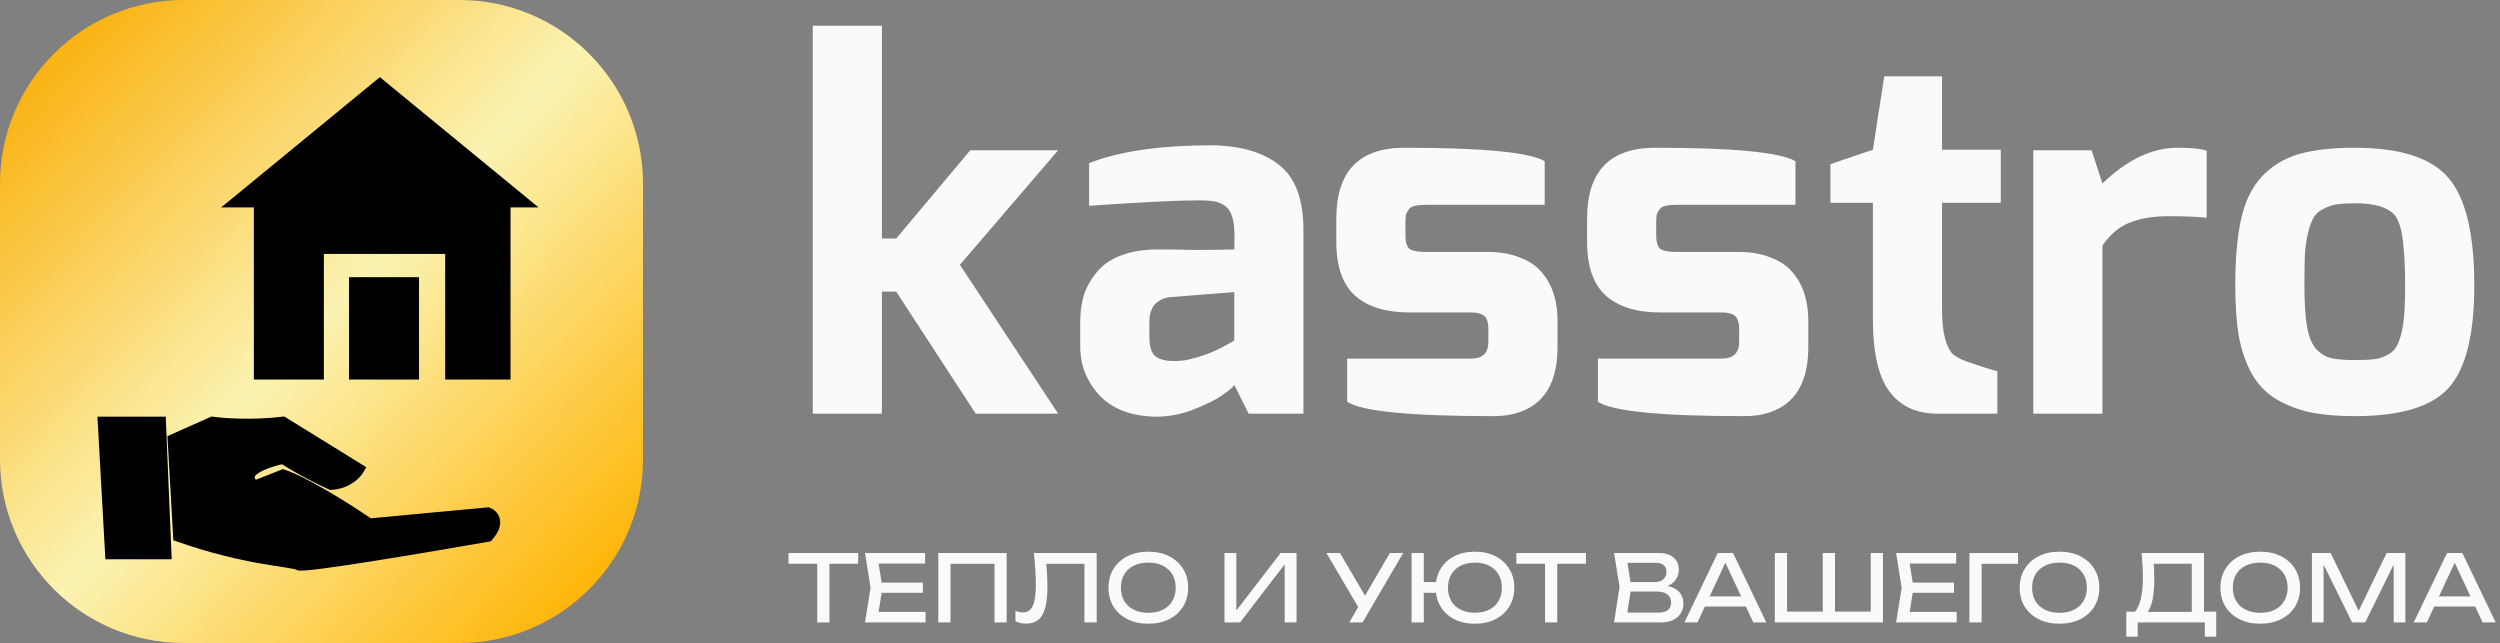
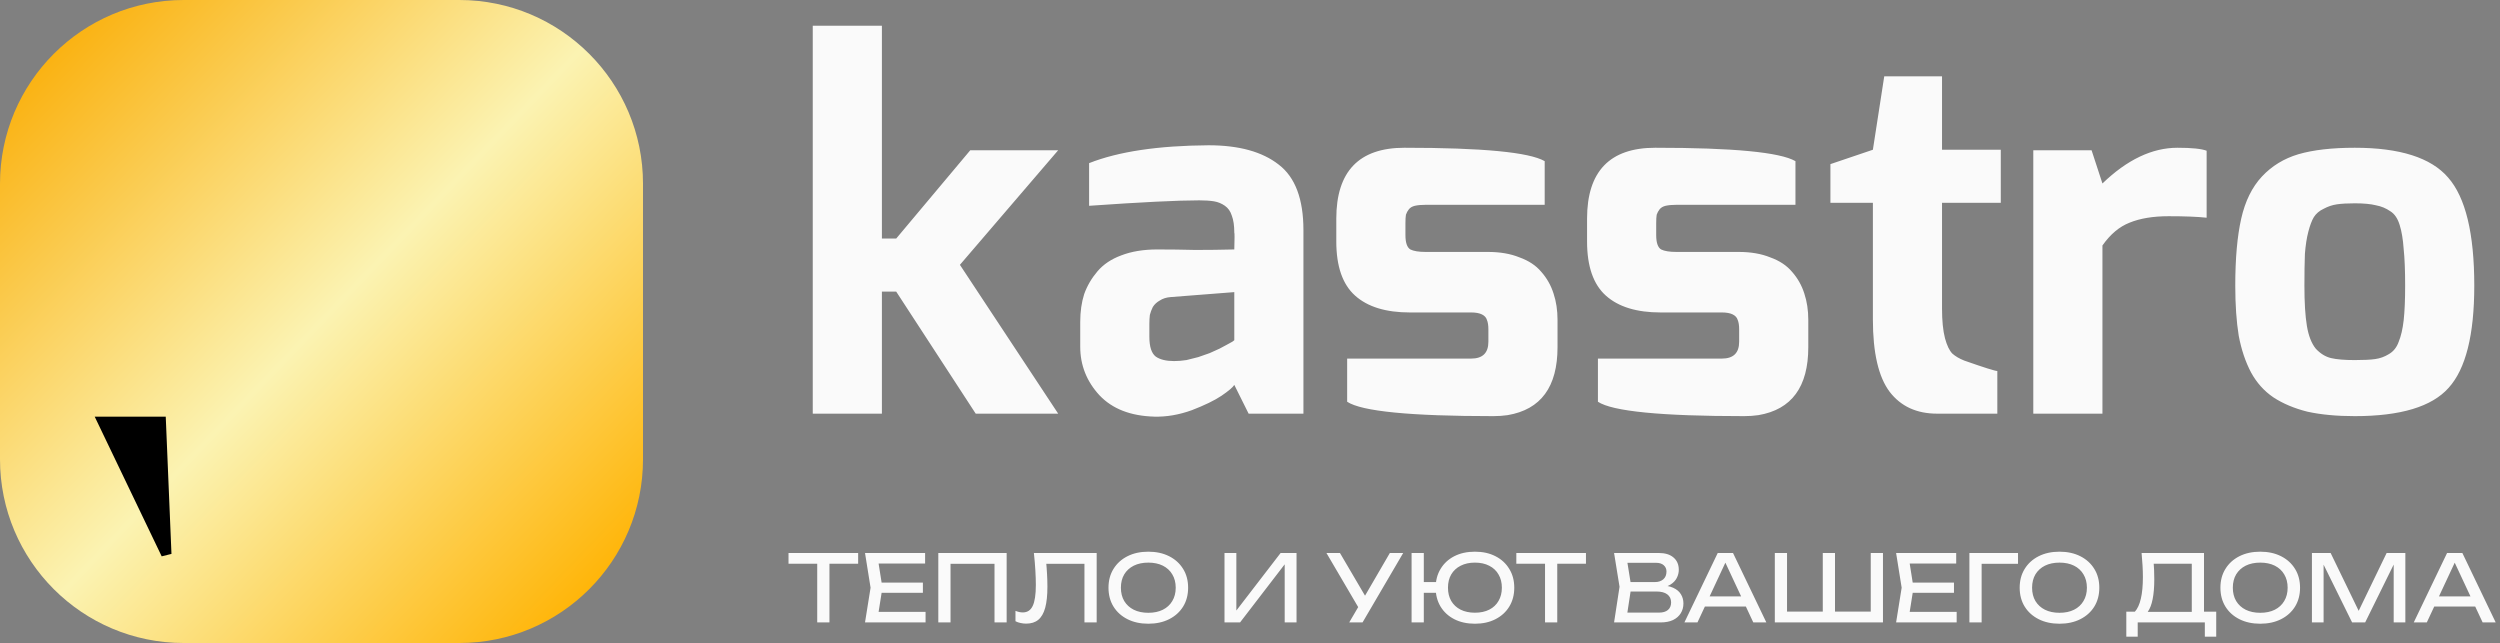
<svg xmlns="http://www.w3.org/2000/svg" width="486" height="125" viewBox="0 0 486 125" fill="none">
  <rect x="0" y="0" width="486" height="125" fill="#808080" stroke="none" />
  <path d="M158 80.415V5H171.44V46.372H174.224L188.623 29.206H205.711L186.607 51.483L205.711 80.415H189.679L174.224 56.691H171.44V80.415H158ZM209.997 67.396V62.574C209.997 60.581 210.253 58.781 210.765 57.173C211.341 55.566 212.204 54.087 213.356 52.737C214.508 51.387 216.044 50.358 217.964 49.651C219.948 48.88 222.284 48.494 224.972 48.494C227.468 48.494 229.932 48.526 232.364 48.59C234.86 48.59 237.388 48.558 239.948 48.494C240.012 46.372 240.012 45.279 239.948 45.215C239.948 43.865 239.788 42.772 239.468 41.936C239.212 41.1 238.764 40.457 238.124 40.007C237.484 39.557 236.78 39.268 236.012 39.139C235.244 39.011 234.284 38.946 233.132 38.946C228.972 38.946 221.836 39.3 211.724 40.007V31.713C217.42 29.463 225.164 28.306 234.956 28.242C240.844 28.242 245.388 29.495 248.587 32.003C251.787 34.446 253.387 38.689 253.387 44.733V80.415H242.732L239.948 74.822C239.692 75.272 238.86 75.979 237.452 76.943C236.108 77.843 234.188 78.775 231.692 79.74C229.196 80.64 226.764 81.058 224.396 80.994C219.788 80.865 216.236 79.483 213.74 76.847C211.245 74.146 209.997 70.996 209.997 67.396ZM223.436 65.467C223.436 67.396 223.852 68.682 224.684 69.325C225.516 69.903 226.7 70.192 228.236 70.192C229.004 70.192 229.804 70.128 230.636 70C231.468 69.807 232.236 69.614 232.94 69.421C233.708 69.164 234.444 68.907 235.148 68.649C235.852 68.328 236.492 68.039 237.068 67.781C237.644 67.46 238.124 67.203 238.508 67.01C238.956 66.753 239.308 66.56 239.564 66.431C239.82 66.239 239.948 66.142 239.948 66.142V56.788L227.564 57.752C226.732 57.816 226.028 58.041 225.452 58.427C224.876 58.748 224.428 59.166 224.108 59.681C223.852 60.195 223.66 60.709 223.532 61.224C223.468 61.738 223.436 62.317 223.436 62.96V65.467ZM259.776 46.951V42.515C259.776 33.321 264.192 28.724 273.024 28.724C288.191 28.724 297.279 29.592 300.287 31.328V39.814H277.152C276.32 39.814 275.616 39.879 275.04 40.007C274.528 40.136 274.144 40.361 273.888 40.682C273.632 41.004 273.44 41.357 273.312 41.743C273.248 42.129 273.216 42.675 273.216 43.383V45.697C273.216 47.176 273.536 48.108 274.176 48.494C274.816 48.815 275.808 48.976 277.152 48.976H289.247C291.615 48.976 293.663 49.33 295.391 50.037C297.183 50.68 298.591 51.612 299.615 52.834C300.703 54.055 301.503 55.469 302.015 57.077C302.527 58.62 302.783 60.324 302.783 62.188V67.492C302.783 75.207 299.551 79.611 293.087 80.704C292.191 80.833 291.263 80.897 290.303 80.897C274.176 80.897 264.704 79.965 261.888 78.1V69.71H285.983C288.223 69.71 289.343 68.617 289.343 66.431V64.02C289.343 63.249 289.247 62.638 289.055 62.188C288.927 61.738 288.607 61.384 288.095 61.127C287.583 60.87 286.879 60.742 285.983 60.742H274.08C269.408 60.742 265.856 59.648 263.424 57.463C260.992 55.277 259.776 51.773 259.776 46.951ZM308.525 46.951V42.515C308.525 33.321 312.941 28.724 321.772 28.724C336.94 28.724 346.028 29.592 349.036 31.328V39.814H325.9C325.068 39.814 324.364 39.879 323.788 40.007C323.276 40.136 322.892 40.361 322.636 40.682C322.38 41.004 322.188 41.357 322.06 41.743C321.996 42.129 321.964 42.675 321.964 43.383V45.697C321.964 47.176 322.284 48.108 322.924 48.494C323.564 48.815 324.556 48.976 325.9 48.976H337.996C340.364 48.976 342.412 49.33 344.14 50.037C345.932 50.68 347.34 51.612 348.364 52.834C349.452 54.055 350.252 55.469 350.764 57.077C351.276 58.62 351.532 60.324 351.532 62.188V67.492C351.532 75.207 348.3 79.611 341.836 80.704C340.94 80.833 340.012 80.897 339.052 80.897C322.924 80.897 313.453 79.965 310.637 78.1V69.71H334.732C336.972 69.71 338.092 68.617 338.092 66.431V64.02C338.092 63.249 337.996 62.638 337.804 62.188C337.676 61.738 337.356 61.384 336.844 61.127C336.332 60.87 335.628 60.742 334.732 60.742H322.828C318.157 60.742 314.605 59.648 312.173 57.463C309.741 55.277 308.525 51.773 308.525 46.951ZM355.833 39.429V31.906L364.089 29.11L366.297 14.837H377.529V29.11H388.953V39.429H377.529V59.97C377.529 62.349 377.721 64.278 378.105 65.756C378.489 67.171 378.969 68.167 379.545 68.746C380.121 69.26 380.889 69.71 381.849 70.096C385.689 71.446 387.833 72.121 388.281 72.121V80.415H376.569C372.601 80.415 369.529 79.001 367.353 76.172C365.177 73.278 364.089 68.585 364.089 62.092V39.429H355.833ZM395.274 80.415V29.206H406.602L408.714 35.667C413.514 31.038 418.378 28.724 423.306 28.724C426.058 28.724 427.945 28.917 428.969 29.302V42.322C427.177 42.129 424.714 42.032 421.578 42.032C418.57 42.032 416.042 42.45 413.994 43.286C412.01 44.058 410.25 45.536 408.714 47.722V80.415H395.274ZM434.537 55.534C434.537 50.262 434.921 45.922 435.689 42.515C436.457 39.107 437.801 36.375 439.721 34.317C441.641 32.26 444.009 30.813 446.825 29.978C449.705 29.142 453.353 28.724 457.769 28.724C466.536 28.724 472.584 30.653 475.912 34.51C479.304 38.368 481 45.376 481 55.534C481 65.113 479.336 71.736 476.008 75.4C472.744 79.065 466.664 80.897 457.769 80.897C454.249 80.897 451.177 80.608 448.553 80.029C445.993 79.386 443.785 78.454 441.929 77.233C440.137 76.011 438.697 74.404 437.609 72.41C436.521 70.353 435.721 67.974 435.209 65.274C434.761 62.51 434.537 59.263 434.537 55.534ZM447.977 55.534C447.977 58.813 448.137 61.416 448.457 63.345C448.777 65.274 449.353 66.753 450.185 67.781C451.081 68.746 452.073 69.357 453.161 69.614C454.249 69.871 455.785 70 457.769 70C459.497 70 460.809 69.935 461.705 69.807C462.665 69.678 463.561 69.357 464.392 68.842C465.288 68.328 465.928 67.524 466.312 66.431C466.76 65.338 467.08 63.956 467.272 62.285C467.464 60.549 467.56 58.298 467.56 55.534C467.56 52.576 467.464 50.197 467.272 48.397C467.144 46.533 466.888 44.99 466.504 43.768C466.12 42.483 465.512 41.582 464.68 41.068C463.848 40.489 462.92 40.104 461.897 39.911C460.873 39.654 459.497 39.525 457.769 39.525C456.361 39.525 455.209 39.589 454.313 39.718C453.417 39.846 452.553 40.136 451.721 40.586C450.889 40.972 450.249 41.518 449.801 42.225C449.417 42.868 449.065 43.8 448.745 45.022C448.425 46.244 448.201 47.69 448.073 49.362C448.009 51.033 447.977 53.091 447.977 55.534Z" fill="#FAFAFA" />
  <path d="M158.868 108.598H161.244V121H158.868V108.598ZM153.288 107.5H166.824V109.588H153.288V107.5ZM179.409 113.26V115.24H169.977V113.26H179.409ZM171.543 114.25L170.589 120.28L169.455 118.948H179.931V121H168.159L169.239 114.25L168.159 107.5H179.841V109.552H169.455L170.589 108.22L171.543 114.25ZM195.692 107.5V121H193.334V108.526L194.414 109.606H183.704L184.784 108.526V121H182.408V107.5H195.692ZM200.989 107.5H213.193V121H210.817V108.526L211.897 109.606H202.321L203.329 108.796C203.425 109.78 203.497 110.71 203.545 111.586C203.593 112.462 203.617 113.284 203.617 114.052C203.617 115.732 203.473 117.1 203.185 118.156C202.897 119.212 202.447 119.992 201.835 120.496C201.235 120.988 200.449 121.234 199.477 121.234C199.105 121.234 198.739 121.192 198.379 121.108C198.019 121.036 197.695 120.922 197.407 120.766V118.75C197.911 118.954 198.385 119.056 198.829 119.056C199.717 119.056 200.359 118.636 200.755 117.796C201.163 116.956 201.367 115.594 201.367 113.71C201.367 112.894 201.337 111.964 201.277 110.92C201.217 109.864 201.121 108.724 200.989 107.5ZM223.231 121.252C221.695 121.252 220.345 120.958 219.181 120.37C218.017 119.782 217.111 118.966 216.463 117.922C215.815 116.866 215.491 115.642 215.491 114.25C215.491 112.858 215.815 111.64 216.463 110.596C217.111 109.54 218.017 108.718 219.181 108.13C220.345 107.542 221.695 107.248 223.231 107.248C224.767 107.248 226.117 107.542 227.281 108.13C228.445 108.718 229.351 109.54 229.999 110.596C230.647 111.64 230.971 112.858 230.971 114.25C230.971 115.642 230.647 116.866 229.999 117.922C229.351 118.966 228.445 119.782 227.281 120.37C226.117 120.958 224.767 121.252 223.231 121.252ZM223.231 119.128C224.323 119.128 225.265 118.93 226.057 118.534C226.849 118.138 227.461 117.574 227.893 116.842C228.337 116.11 228.559 115.246 228.559 114.25C228.559 113.254 228.337 112.39 227.893 111.658C227.461 110.926 226.849 110.362 226.057 109.966C225.265 109.57 224.323 109.372 223.231 109.372C222.151 109.372 221.209 109.57 220.405 109.966C219.613 110.362 218.995 110.926 218.551 111.658C218.119 112.39 217.903 113.254 217.903 114.25C217.903 115.246 218.119 116.11 218.551 116.842C218.995 117.574 219.613 118.138 220.405 118.534C221.209 118.93 222.151 119.128 223.231 119.128ZM238.043 121V107.5H240.347V119.884L239.537 119.74L248.951 107.5H252.047V121H249.743V108.508L250.553 108.652L241.067 121H238.043ZM262.287 121L264.501 117.22H264.537L270.189 107.5H272.781L264.879 121H262.287ZM264.555 118.912L257.859 107.5H260.487L266.139 117.13L264.555 118.912ZM286.724 121.252C285.2 121.252 283.862 120.958 282.71 120.37C281.57 119.782 280.682 118.966 280.046 117.922C279.41 116.866 279.092 115.642 279.092 114.25C279.092 112.858 279.41 111.64 280.046 110.596C280.682 109.54 281.57 108.718 282.71 108.13C283.862 107.542 285.2 107.248 286.724 107.248C288.248 107.248 289.58 107.542 290.72 108.13C291.872 108.718 292.766 109.54 293.402 110.596C294.05 111.64 294.374 112.858 294.374 114.25C294.374 115.642 294.05 116.866 293.402 117.922C292.766 118.966 291.872 119.782 290.72 120.37C289.58 120.958 288.248 121.252 286.724 121.252ZM274.412 121V107.5H276.788V121H274.412ZM275.69 115.24V113.152H280.316V115.24H275.69ZM286.724 119.11C287.804 119.11 288.734 118.912 289.514 118.516C290.294 118.12 290.894 117.556 291.314 116.824C291.746 116.092 291.962 115.234 291.962 114.25C291.962 113.254 291.746 112.396 291.314 111.676C290.894 110.944 290.294 110.38 289.514 109.984C288.734 109.576 287.804 109.372 286.724 109.372C285.656 109.372 284.726 109.576 283.934 109.984C283.154 110.38 282.548 110.944 282.116 111.676C281.696 112.396 281.486 113.254 281.486 114.25C281.486 115.234 281.696 116.092 282.116 116.824C282.548 117.556 283.154 118.12 283.934 118.516C284.726 118.912 285.656 119.11 286.724 119.11ZM300.354 108.598H302.73V121H300.354V108.598ZM294.774 107.5H308.31V109.588H294.774V107.5ZM322.434 114.304L322.668 113.782C323.736 113.794 324.606 113.956 325.278 114.268C325.962 114.58 326.46 115 326.772 115.528C327.096 116.056 327.258 116.65 327.258 117.31C327.258 118.03 327.084 118.666 326.736 119.218C326.4 119.77 325.902 120.208 325.242 120.532C324.582 120.844 323.76 121 322.776 121H313.776L314.838 114.07L313.776 107.5H322.452C323.7 107.5 324.66 107.794 325.332 108.382C326.016 108.958 326.358 109.756 326.358 110.776C326.358 111.316 326.226 111.844 325.962 112.36C325.71 112.864 325.296 113.296 324.72 113.656C324.156 114.004 323.394 114.22 322.434 114.304ZM316.17 120.334L315.252 119.092H322.506C323.25 119.092 323.826 118.924 324.234 118.588C324.654 118.24 324.864 117.748 324.864 117.112C324.864 116.44 324.618 115.918 324.126 115.546C323.646 115.174 322.932 114.988 321.984 114.988H316.134V113.152H321.75C322.386 113.152 322.914 112.978 323.334 112.63C323.754 112.27 323.964 111.76 323.964 111.1C323.964 110.608 323.79 110.206 323.442 109.894C323.094 109.57 322.59 109.408 321.93 109.408H315.252L316.17 108.166L317.124 114.07L316.17 120.334ZM330.634 117.904V115.942H340.066V117.904H330.634ZM336.898 107.5L343.378 121H340.84L334.954 108.4H335.872L329.986 121H327.448L333.928 107.5H336.898ZM364.752 118.894L363.672 119.974V107.5H366.048V121H345.024V107.5H347.4V119.974L346.32 118.894H355.014L354.348 119.974V107.5H356.724V119.974L355.95 118.894H364.752ZM379.853 113.26V115.24H370.421V113.26H379.853ZM371.987 114.25L371.033 120.28L369.899 118.948H380.375V121H368.603L369.683 114.25L368.603 107.5H380.285V109.552H369.899L371.033 108.22L371.987 114.25ZM392.302 107.5V109.606H384.148L385.228 108.526V121H382.852V107.5H392.302ZM400.366 121.252C398.83 121.252 397.48 120.958 396.316 120.37C395.152 119.782 394.246 118.966 393.598 117.922C392.95 116.866 392.626 115.642 392.626 114.25C392.626 112.858 392.95 111.64 393.598 110.596C394.246 109.54 395.152 108.718 396.316 108.13C397.48 107.542 398.83 107.248 400.366 107.248C401.902 107.248 403.252 107.542 404.416 108.13C405.58 108.718 406.486 109.54 407.134 110.596C407.782 111.64 408.106 112.858 408.106 114.25C408.106 115.642 407.782 116.866 407.134 117.922C406.486 118.966 405.58 119.782 404.416 120.37C403.252 120.958 401.902 121.252 400.366 121.252ZM400.366 119.128C401.458 119.128 402.4 118.93 403.192 118.534C403.984 118.138 404.596 117.574 405.028 116.842C405.472 116.11 405.694 115.246 405.694 114.25C405.694 113.254 405.472 112.39 405.028 111.658C404.596 110.926 403.984 110.362 403.192 109.966C402.4 109.57 401.458 109.372 400.366 109.372C399.286 109.372 398.344 109.57 397.54 109.966C396.748 110.362 396.13 110.926 395.686 111.658C395.254 112.39 395.038 113.254 395.038 114.25C395.038 115.246 395.254 116.11 395.686 116.842C396.13 117.574 396.748 118.138 397.54 118.534C398.344 118.93 399.286 119.128 400.366 119.128ZM413.356 123.772V118.912H415.48L416.884 118.948H426.928L427.486 118.912H430.834V123.772H428.62V121H415.57V123.772H413.356ZM416.326 107.5H428.458V120.082H426.082V108.508L427.162 109.588H417.604L418.63 108.832C418.69 109.492 418.732 110.146 418.756 110.794C418.78 111.442 418.792 112.054 418.792 112.63C418.792 114.142 418.684 115.432 418.468 116.5C418.252 117.568 417.934 118.384 417.514 118.948C417.094 119.512 416.584 119.794 415.984 119.794L414.994 118.948C415.534 118.348 415.93 117.49 416.182 116.374C416.446 115.258 416.578 113.854 416.578 112.162C416.578 111.43 416.554 110.668 416.506 109.876C416.458 109.084 416.398 108.292 416.326 107.5ZM439.389 121.252C437.853 121.252 436.503 120.958 435.339 120.37C434.175 119.782 433.269 118.966 432.621 117.922C431.973 116.866 431.649 115.642 431.649 114.25C431.649 112.858 431.973 111.64 432.621 110.596C433.269 109.54 434.175 108.718 435.339 108.13C436.503 107.542 437.853 107.248 439.389 107.248C440.925 107.248 442.275 107.542 443.439 108.13C444.603 108.718 445.509 109.54 446.157 110.596C446.805 111.64 447.129 112.858 447.129 114.25C447.129 115.642 446.805 116.866 446.157 117.922C445.509 118.966 444.603 119.782 443.439 120.37C442.275 120.958 440.925 121.252 439.389 121.252ZM439.389 119.128C440.481 119.128 441.423 118.93 442.215 118.534C443.007 118.138 443.619 117.574 444.051 116.842C444.495 116.11 444.717 115.246 444.717 114.25C444.717 113.254 444.495 112.39 444.051 111.658C443.619 110.926 443.007 110.362 442.215 109.966C441.423 109.57 440.481 109.372 439.389 109.372C438.309 109.372 437.367 109.57 436.563 109.966C435.771 110.362 435.153 110.926 434.709 111.658C434.277 112.39 434.061 113.254 434.061 114.25C434.061 115.246 434.277 116.11 434.709 116.842C435.153 117.574 435.771 118.138 436.563 118.534C437.367 118.93 438.309 119.128 439.389 119.128ZM467.6 107.5V121H465.332V108.22L466.07 108.256L459.788 121H457.25L450.968 108.274L451.706 108.238V121H449.438V107.5H453.074L459.122 119.974H457.934L463.964 107.5H467.6ZM472.419 117.904V115.942H481.851V117.904H472.419ZM478.683 107.5L485.163 121H482.625L476.739 108.4H477.657L471.771 121H469.233L475.713 107.5H478.683Z" fill="#FAFAFA" />
  <path d="M89.286 0H35.714C15.99 0 0 15.99 0 35.714V89.286C0 109.01 15.99 125 35.714 125H89.286C109.01 125 125 109.01 125 89.286V35.714C125 15.99 109.01 0 89.286 0Z" fill="url(#paint0_linear_837_71)" />
-   <path d="M101.895 39.32H98.245V72.778H87.545V48.363H61.958V72.778H50.351V39.32H45.794L73.844 16.293L101.895 39.32Z" fill="black" stroke="black" stroke-width="2" />
-   <path d="M80.456 54.884V72.779H68.849V54.884H80.456Z" fill="black" stroke="black" stroke-width="2" />
-   <path d="M32.334 107.721H21.43L20 82H31.261L32.334 107.721Z" fill="black" stroke="black" stroke-width="2" />
-   <path d="M33.585 85.417L34.657 104.303C47.885 108.98 57.001 109.16 58.074 109.879C58.931 110.455 82.979 106.402 94.896 104.303C97.327 101.569 95.908 100.046 94.896 99.627L71.837 101.785C62.256 95.31 56.644 92.732 55.035 92.252L50.03 94.231C48.457 94.231 48.421 92.912 48.6 92.252C49.315 90.67 53.188 89.555 55.035 89.195C58.324 91.353 62.602 93.451 64.33 94.231C67.476 94.087 69.335 92.133 69.871 91.173L55.035 82C49.029 82.719 43.357 82.3 41.271 82L33.585 85.417Z" fill="black" stroke="black" stroke-width="2" />
+   <path d="M32.334 107.721L20 82H31.261L32.334 107.721Z" fill="black" stroke="black" stroke-width="2" />
  <defs>
    <linearGradient id="paint0_linear_837_71" x1="4.31329e-08" y1="8.858" x2="115.65" y2="119.341" gradientUnits="userSpaceOnUse">
      <stop stop-color="#FAAB00" />
      <stop offset="0.514" stop-color="#FBF3B2" />
      <stop offset="1" stop-color="#FFB200" />
    </linearGradient>
  </defs>
</svg>